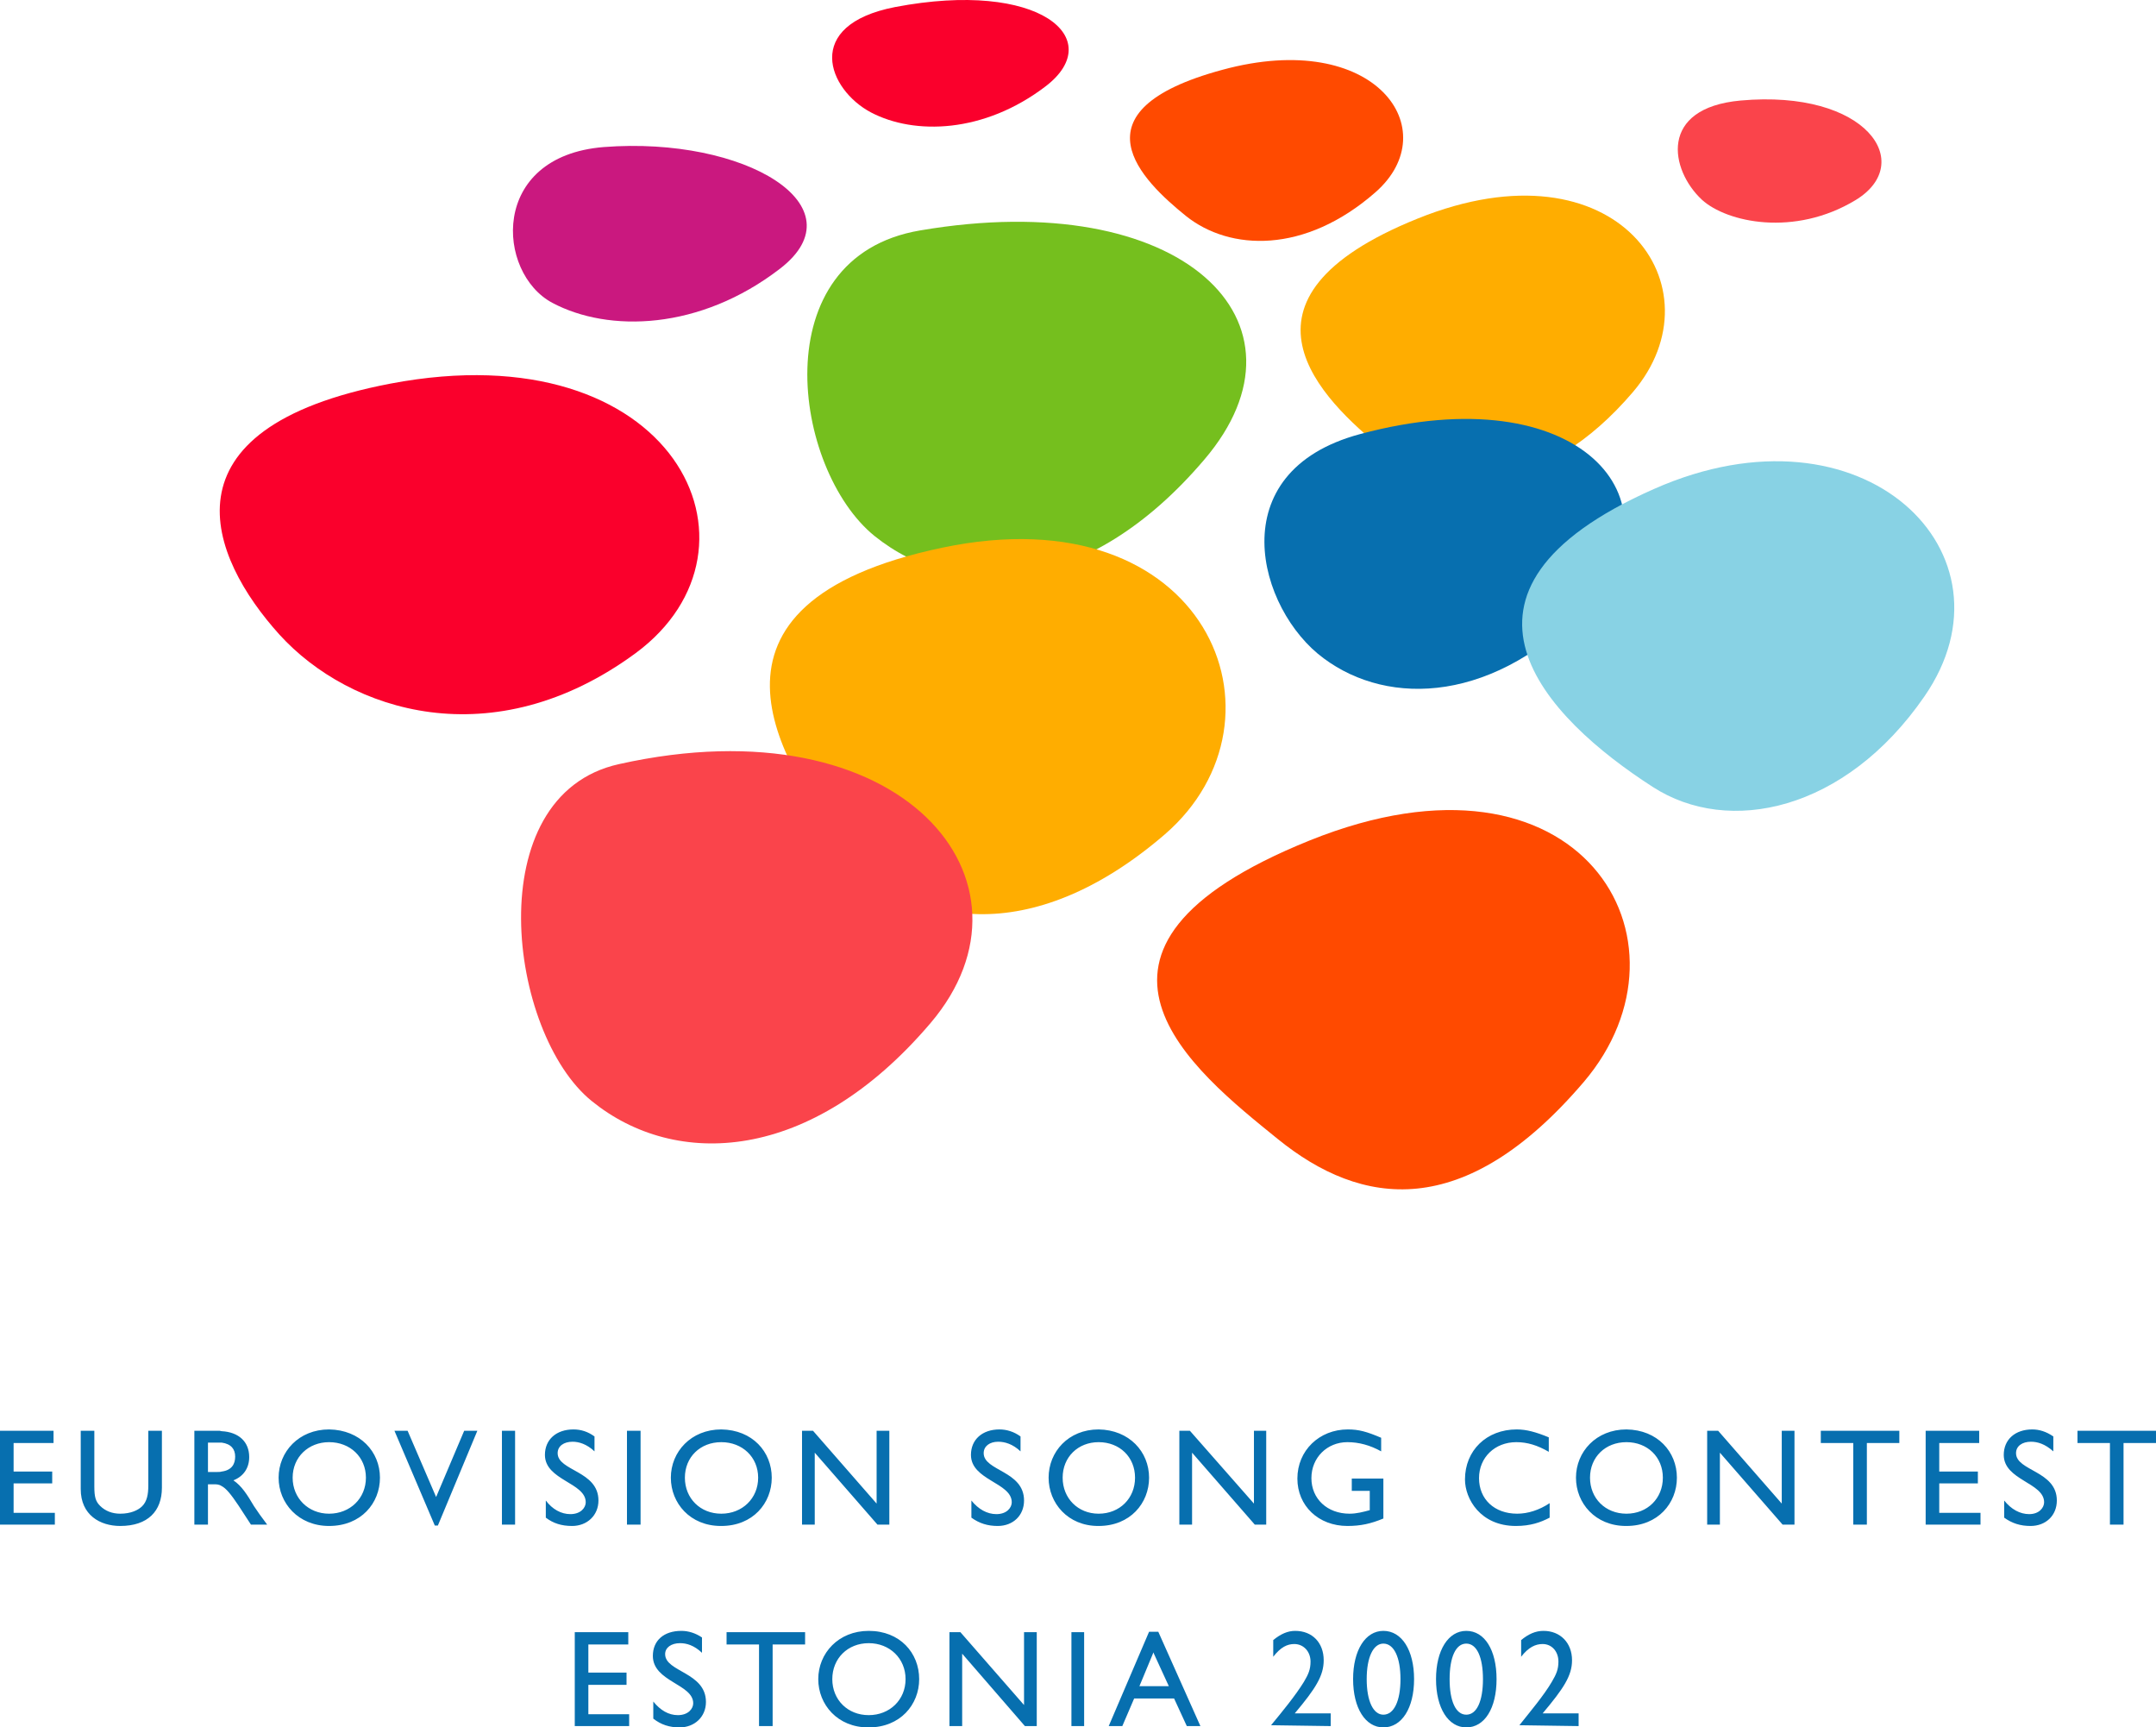
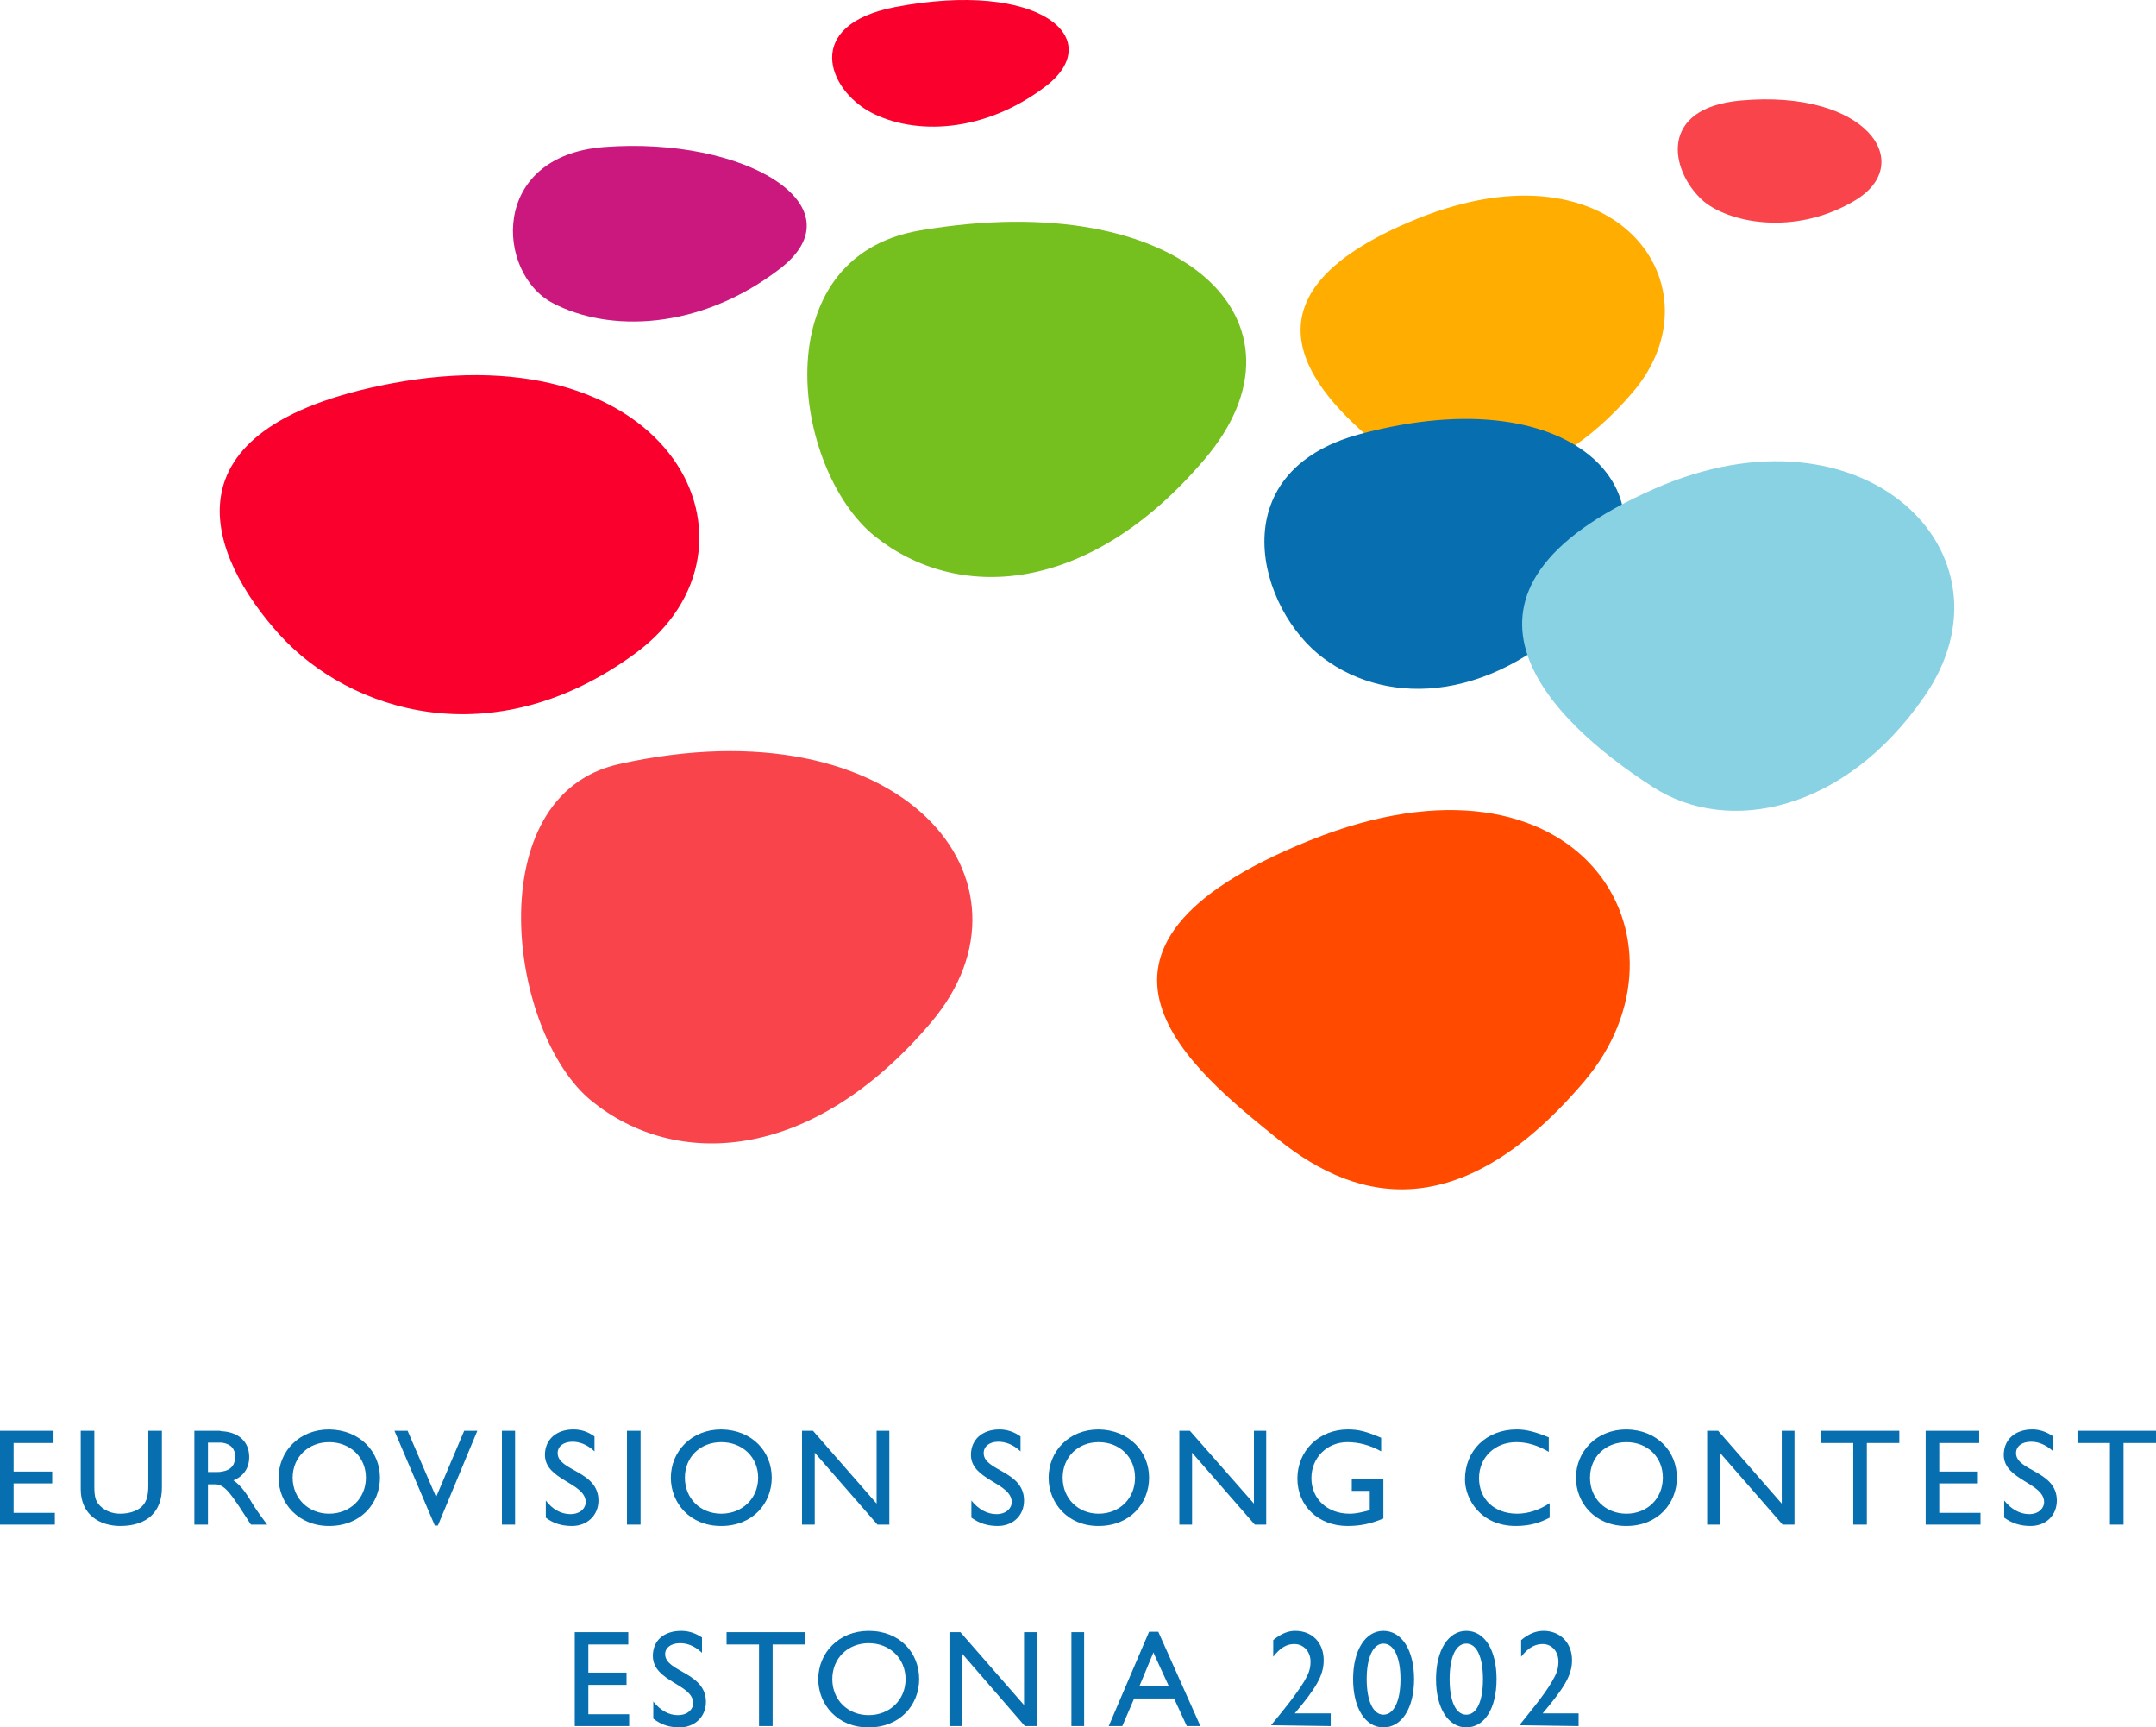
<svg xmlns="http://www.w3.org/2000/svg" version="1.0" width="729.412" height="584.251" viewBox="0 0 729.412 584.251" id="Layer_1" xml:space="preserve">
  <defs id="defs40" />
  <g id="g3">
    <path d="M 295.833,181.254 C 268.224,158.839 257.833,86.996 311.271,77.941 C 399.887,62.801 447.089,108.965 407.459,155.425 C 367.973,201.884 323.442,203.518 295.833,181.254 L 295.833,181.254 z " style="fill:#75bf1e;fill-rule:evenodd" id="path5" />
-     <path d="M 285.74,286.198 C 264.069,258.291 229.036,204.112 318.692,185.261 C 408.199,166.41 439.222,243.151 394.095,282.19 C 348.972,321.078 307.262,313.953 285.74,286.198 L 285.74,286.198 z " style="fill:#ffad00;fill-rule:evenodd" id="path7" />
    <path d="M 468.019,152.011 C 447.089,135.09 411.909,101.246 479.594,73.935 C 547.281,46.622 582.461,97.388 552.476,132.567 C 522.642,167.597 488.799,168.933 468.019,152.011 L 468.019,152.011 z " style="fill:#ffad00;fill-rule:evenodd" id="path9" />
    <path d="M 432.246,385.206 C 404.041,362.347 351.495,321.225 443.08,284.267 C 534.812,247.307 576.377,318.258 535.851,365.906 C 495.332,413.407 460.598,408.211 432.246,385.206 L 432.246,385.206 z " style="fill:#ff4a00;fill-rule:evenodd" id="path11" />
-     <path d="M 401.22,73.043 C 386.528,61.168 361.887,37.567 413.541,23.614 C 465.344,9.514 489.395,43.948 465.344,65.026 C 441.446,85.957 416.066,84.917 401.22,73.043 L 401.22,73.043 z " style="fill:#ff4a00;fill-rule:evenodd" id="path13" />
    <path d="M 447.83,222.666 C 425.566,206.338 412.504,159.583 460.151,146.815 C 534.812,126.776 569.697,169.674 537.783,203.815 C 506.016,237.956 469.947,239.142 447.83,222.666 L 447.83,222.666 z " style="fill:#076faf;fill-rule:evenodd" id="path15" />
    <path d="M 186.88,102.434 C 167.881,92.34 165.506,52.857 204.247,49.738 C 252.193,46.028 291.232,69.779 263.918,90.854 C 236.755,111.785 205.881,112.528 186.88,102.434 L 186.88,102.434 z " style="fill:#ca187f;fill-rule:evenodd" id="path17" />
    <path d="M 94.554,214.651 C 70.805,188.377 52.844,144.885 132.11,129.745 C 228.147,111.488 263.326,185.26 215.084,220.884 C 166.842,256.361 118.305,240.775 94.554,214.651 L 94.554,214.651 z " style="fill:#fa002c;fill-rule:evenodd" id="path19" />
    <path d="M 575.781,67.552 C 564.947,57.458 561.085,36.528 588.844,34.005 C 631.592,30.145 648.367,55.231 627.734,67.7 C 607.104,80.169 584.244,75.271 575.781,67.552 L 575.781,67.552 z " style="fill:#fa444b;fill-rule:evenodd" id="path21" />
    <path d="M 294.645,38.013 C 280.099,30.294 271.49,8.474 302.808,2.388 C 351.793,-6.965 374.653,13.076 353.872,29.106 C 332.942,45.138 309.341,45.732 294.645,38.013 L 294.645,38.013 z " style="fill:#fa002c;fill-rule:evenodd" id="path23" />
    <path d="M 200.241,372.438 C 171.888,349.579 161.646,268.978 209.444,258.438 C 305.333,237.064 355.356,298.365 314.833,346.012 C 274.311,393.66 228.442,395.298 200.241,372.438 L 200.241,372.438 z " style="fill:#fa444b;fill-rule:evenodd" id="path25" />
    <path d="M 559.155,266.157 C 522.937,242.852 480.931,200.105 559.601,165.37 C 630.404,134.05 684.435,187.34 651.038,235.581 C 624.32,274.322 584.836,282.783 559.155,266.157 L 559.155,266.157 z " style="fill:#88d2e4;fill-rule:evenodd" id="path27" />
    <path d="M 390.387,574.459 L 390.387,570.301 L 395.433,570.301 L 390.387,559.317 L 390.387,551.9 L 391.87,551.9 L 406.12,583.806 L 401.519,583.806 L 397.211,574.459 L 390.387,574.459 L 390.387,574.459 z M 390.387,551.899 L 390.387,559.316 L 390.237,558.871 L 385.487,570.301 L 390.387,570.301 L 390.387,574.459 L 383.707,574.459 L 379.698,583.806 L 375.097,583.806 L 388.752,551.9 L 390.387,551.9 L 390.387,551.899 z M 293.903,584.251 L 293.903,580.101 C 301.028,580.101 306.37,574.906 306.37,567.926 C 306.37,560.946 301.028,555.758 293.903,555.758 L 293.903,551.6 C 304.441,551.6 310.972,559.017 310.972,567.926 C 310.973,576.534 304.589,584.251 293.903,584.251 L 293.903,584.251 z M 366.783,552.046 L 362.481,552.046 L 362.481,583.806 L 366.783,583.806 L 366.783,552.046 L 366.783,552.046 z M 350.753,552.046 L 346.449,552.046 L 346.449,576.68 L 324.927,552.046 L 321.215,552.046 L 321.215,583.806 L 325.519,583.806 L 325.519,559.317 L 346.747,583.806 L 350.753,583.806 L 350.753,552.046 L 350.753,552.046 z M 212.561,552.046 L 194.452,552.046 L 194.452,583.806 L 212.857,583.806 L 212.857,579.801 L 199.052,579.801 L 199.052,569.855 L 211.967,569.855 L 211.967,565.705 L 199.052,565.705 L 199.052,556.205 L 212.561,556.205 L 212.561,552.046 L 212.561,552.046 z M 293.903,551.6 L 293.903,555.758 L 293.903,555.758 C 286.778,555.758 281.582,560.946 281.582,567.926 C 281.582,574.906 286.778,580.101 293.903,580.101 L 293.903,580.101 L 293.903,584.251 C 293.903,584.251 293.903,584.251 293.755,584.251 C 283.363,584.251 276.832,576.534 276.832,567.926 C 276.832,559.171 283.661,551.6 293.903,551.6 L 293.903,551.6 L 293.903,551.6 z M 272.379,552.046 L 245.809,552.046 L 245.809,556.204 L 256.793,556.204 L 256.793,583.806 L 261.395,583.806 L 261.395,556.204 L 272.379,556.204 L 272.379,552.046 L 272.379,552.046 z M 237.497,553.829 C 235.272,552.338 232.896,551.6 230.521,551.6 C 224.583,551.6 220.873,554.867 220.873,560.063 C 220.873,568.818 234.527,569.563 234.527,576.089 C 234.527,577.872 232.896,580.101 229.333,580.101 C 226.214,580.101 223.395,578.464 221.02,575.497 L 221.02,581.284 C 223.693,583.368 226.512,584.251 229.926,584.251 C 234.972,584.251 238.833,580.692 238.833,575.643 C 238.833,565.551 225.028,565.551 225.028,559.463 C 225.028,557.241 227.105,555.758 230.074,555.758 C 232.299,555.758 234.824,556.496 237.495,559.017 L 237.495,553.829 L 237.497,553.829 z " style="fill:#076faf;fill-rule:evenodd" id="path29" />
    <path d="M 729.412,483.914 L 702.845,483.914 L 702.845,488.072 L 713.828,488.072 L 713.828,515.674 L 718.429,515.674 L 718.429,488.072 L 729.412,488.072 L 729.412,483.914 L 729.412,483.914 z M 550.251,516.119 L 550.251,511.969 C 557.376,511.969 562.572,506.774 562.572,499.794 C 562.572,492.814 557.376,487.773 550.251,487.773 L 550.251,483.468 C 560.789,483.614 567.322,491.039 567.322,499.794 C 567.322,508.402 560.938,516.119 550.251,516.119 L 550.251,516.119 z M 694.678,485.843 C 692.303,484.206 689.928,483.468 687.552,483.468 C 681.765,483.468 677.906,486.881 677.906,492.077 C 677.906,500.685 691.56,501.431 691.56,508.11 C 691.56,509.885 689.927,512.115 686.514,512.115 C 683.397,512.115 680.43,510.485 678.051,507.511 L 678.051,513.307 C 680.726,515.236 683.543,516.12 686.959,516.12 C 692.155,516.12 695.864,512.561 695.864,507.512 C 695.864,497.42 682.059,497.574 682.059,491.487 C 682.059,489.111 684.138,487.628 687.105,487.628 C 689.334,487.628 691.855,488.366 694.676,490.887 L 694.676,485.843 L 694.678,485.843 z M 669.593,483.914 L 651.485,483.914 L 651.485,515.674 L 670.04,515.674 L 670.04,511.669 L 656.085,511.669 L 656.085,501.723 L 669.148,501.723 L 669.148,497.719 L 656.085,497.719 L 656.085,488.073 L 669.594,488.073 L 669.594,483.914 L 669.593,483.914 z M 642.575,483.914 L 616.008,483.914 L 616.008,488.072 L 626.991,488.072 L 626.991,515.674 L 631.592,515.674 L 631.592,488.072 L 642.575,488.072 L 642.575,483.914 L 642.575,483.914 z M 607.104,483.914 L 602.799,483.914 L 602.799,508.548 L 581.274,483.914 L 577.565,483.914 L 577.565,515.674 L 581.87,515.674 L 581.87,491.331 L 603.096,515.674 L 607.105,515.674 L 607.105,483.914 L 607.104,483.914 z M 550.251,483.468 L 550.251,487.773 L 550.251,487.773 C 543.126,487.773 537.93,492.815 537.93,499.794 C 537.93,506.773 543.126,511.969 550.251,511.969 L 550.251,511.969 L 550.251,516.119 C 550.251,516.119 550.251,516.119 550.101,516.119 C 539.713,516.119 533.18,508.402 533.18,499.794 C 533.18,491.039 540.009,483.468 550.251,483.468 L 550.251,483.468 L 550.251,483.468 z M 523.979,486.143 C 519.671,484.36 516.409,483.468 513.141,483.468 C 502.9,483.468 495.628,490.593 495.628,500.386 C 495.628,506.919 500.824,516.119 512.846,516.119 C 517.742,516.119 521.159,514.935 524.275,513.306 L 524.275,508.402 C 520.712,510.777 516.854,511.968 513.292,511.968 C 505.571,511.968 500.379,507.064 500.379,499.939 C 500.379,492.968 505.721,487.772 512.996,487.772 C 516.705,487.772 520.117,488.809 523.979,491.039 L 523.979,486.143 L 523.979,486.143 z " style="fill:#076faf;fill-rule:evenodd" id="path31" />
    <path d="M 468.019,500.094 L 457.33,500.094 L 457.33,504.244 L 463.414,504.244 L 463.414,510.777 C 461.189,511.369 458.964,511.968 456.589,511.968 C 449.018,511.968 443.672,506.918 443.672,499.939 C 443.672,492.968 449.018,487.772 455.847,487.772 C 459.706,487.772 463.565,488.809 467.273,490.884 L 467.273,486.288 C 462.377,484.205 459.707,483.467 455.994,483.467 C 446.348,483.467 438.927,490.592 438.927,500.093 C 438.927,509.293 446.052,516.118 455.848,516.118 C 460.298,516.118 463.715,515.381 468.02,513.597 L 468.02,500.094 L 468.019,500.094 z M 371.682,516.119 L 371.682,511.969 C 378.807,511.969 384.003,506.774 384.003,499.794 C 384.003,492.814 378.807,487.773 371.682,487.773 L 371.682,483.468 C 382.074,483.614 388.753,491.039 388.753,499.794 C 388.753,508.402 382.369,516.119 371.682,516.119 L 371.682,516.119 z M 428.384,483.914 L 424.23,483.914 L 424.23,508.548 L 402.558,483.914 L 398.995,483.914 L 398.995,515.674 L 403.299,515.674 L 403.299,491.331 L 424.526,515.674 L 428.384,515.674 L 428.384,483.914 L 428.384,483.914 z M 371.682,483.468 L 371.682,487.773 L 371.682,487.773 C 364.706,487.773 359.513,492.815 359.513,499.794 C 359.513,506.773 364.707,511.969 371.682,511.969 L 371.682,511.969 L 371.682,516.119 L 371.536,516.119 C 361.294,516.119 354.763,508.402 354.763,499.794 C 354.762,491.039 361.441,483.468 371.682,483.468 L 371.682,483.468 L 371.682,483.468 z M 345.262,485.843 C 343.034,484.206 340.513,483.468 338.137,483.468 C 332.349,483.468 328.489,486.881 328.489,492.077 C 328.489,500.685 342.294,501.431 342.294,508.11 C 342.294,509.885 340.663,512.115 337.1,512.115 C 333.981,512.115 331.015,510.485 328.64,507.511 L 328.64,513.307 C 331.311,515.236 334.132,516.12 337.544,516.12 C 342.74,516.12 346.451,512.561 346.451,507.512 C 346.451,497.42 332.796,497.574 332.796,491.487 C 332.796,489.111 334.873,487.628 337.692,487.628 C 339.919,487.628 342.592,488.366 345.263,490.887 L 345.263,485.843 L 345.262,485.843 z " style="fill:#076faf;fill-rule:evenodd" id="path33" />
    <path d="M 300.878,483.914 L 296.574,483.914 L 296.574,508.548 L 275.05,483.914 L 271.34,483.914 L 271.34,515.674 L 275.644,515.674 L 275.644,491.331 L 296.87,515.674 L 300.878,515.674 L 300.878,483.914 L 300.878,483.914 z M 244.028,516.119 L 244.028,511.969 C 251.153,511.969 256.497,506.774 256.497,499.794 C 256.497,492.814 251.153,487.773 244.028,487.773 L 244.028,483.468 C 254.568,483.614 261.097,491.039 261.097,499.794 C 261.098,508.402 254.716,516.119 244.028,516.119 L 244.028,516.119 z M 244.028,483.468 L 244.028,487.773 L 244.028,487.773 C 236.905,487.773 231.709,492.815 231.709,499.794 C 231.709,506.773 236.905,511.969 244.028,511.969 L 244.028,511.969 L 244.028,516.119 C 244.028,516.119 244.028,516.119 243.88,516.119 C 233.49,516.119 226.959,508.402 226.959,499.794 C 226.959,491.039 233.786,483.468 244.028,483.468 L 244.028,483.468 L 244.028,483.468 z M 111.327,516.119 L 111.327,511.969 C 118.452,511.969 123.796,506.774 123.796,499.794 C 123.796,492.814 118.452,487.773 111.327,487.773 L 111.327,483.468 C 121.867,483.614 128.545,491.039 128.545,499.794 C 128.545,508.402 122.163,516.119 111.327,516.119 L 111.327,516.119 z M 216.717,483.914 L 212.115,483.914 L 212.115,515.674 L 216.717,515.674 L 216.717,483.914 L 216.717,483.914 z M 201.131,485.843 C 198.904,484.206 196.529,483.468 194.006,483.468 C 188.218,483.468 184.358,486.881 184.358,492.077 C 184.358,500.685 198.163,501.431 198.163,508.11 C 198.163,509.885 196.53,512.115 192.967,512.115 C 189.85,512.115 186.882,510.485 184.656,507.511 L 184.656,513.307 C 187.179,515.236 190,516.12 193.56,516.12 C 198.608,516.12 202.467,512.561 202.467,507.512 C 202.467,497.42 188.662,497.574 188.662,491.487 C 188.662,489.111 190.741,487.628 193.71,487.628 C 195.787,487.628 198.46,488.366 201.131,490.887 L 201.131,485.843 L 201.131,485.843 z M 174.263,483.914 L 169.811,483.914 L 169.811,515.674 L 174.263,515.674 L 174.263,483.914 L 174.263,483.914 z M 161.498,483.914 L 157.046,483.914 L 147.546,506.327 L 137.898,483.914 L 133.446,483.914 L 147.101,515.974 L 148.141,515.974 L 161.498,483.914 L 161.498,483.914 z M 111.327,483.468 L 111.327,487.773 L 111.327,487.773 C 104.352,487.773 99.008,492.815 99.008,499.794 C 99.008,506.773 104.352,511.969 111.327,511.969 L 111.327,511.969 L 111.327,516.119 L 111.327,516.119 C 100.937,516.119 94.258,508.402 94.258,499.794 C 94.258,491.039 101.085,483.468 111.327,483.468 L 111.327,483.468 L 111.327,483.468 z M 74.961,502.614 L 74.961,497.718 C 78.522,497.272 79.561,495.043 79.561,492.667 C 79.561,490.146 78.226,488.363 74.961,487.917 L 74.961,484.059 C 80.749,484.359 84.311,487.625 84.311,492.814 C 84.311,496.527 82.382,499.347 78.969,500.685 C 81.788,502.614 83.569,505.435 85.945,509.44 C 87.428,511.669 88.17,512.707 90.397,515.673 L 84.905,515.673 L 80.749,509.293 C 78.078,505.29 76.445,503.36 74.961,502.614 L 74.961,502.614 z M 74.961,484.06 L 74.961,487.918 C 74.365,487.918 73.921,487.918 73.328,487.918 L 70.359,487.918 L 70.359,497.864 L 73.328,497.864 C 73.922,497.864 74.516,497.864 74.961,497.718 L 74.961,502.614 C 74.069,502.022 73.18,502.022 72.288,502.022 L 70.358,502.022 L 70.358,515.673 L 65.756,515.673 L 65.756,483.913 L 73.773,483.913 C 74.218,483.914 74.516,483.914 74.961,484.06 L 74.961,484.06 z M 54.773,483.914 L 50.173,483.914 L 50.173,502.469 C 50.173,505.436 49.727,507.811 48.094,509.441 C 46.759,510.778 44.236,511.969 40.673,511.969 C 38.002,511.969 35.625,511.077 33.844,509.294 C 32.361,507.811 31.915,506.327 31.915,502.761 L 31.915,483.914 L 27.312,483.914 L 27.312,503.652 C 27.312,512.415 33.844,516.119 40.673,516.119 C 50.024,516.119 54.774,511.077 54.774,503.206 L 54.774,483.914 L 54.773,483.914 z M 18.109,483.914 L 0,483.914 L 0,515.674 L 18.555,515.674 L 18.555,511.669 L 4.603,511.669 L 4.603,501.723 L 17.664,501.723 L 17.664,497.719 L 4.603,497.719 L 4.603,488.073 L 18.11,488.073 L 18.11,483.914 L 18.109,483.914 z " style="fill:#076faf;fill-rule:evenodd" id="path35" />
    <path d="M 534.071,579.509 L 521.899,579.509 C 529.025,571.047 531.845,566.742 531.845,561.546 C 531.845,555.605 527.837,551.6 522.195,551.6 C 519.524,551.6 517.149,552.638 514.629,554.713 L 514.629,560.355 C 517.15,557.088 519.525,556.05 521.9,556.05 C 525.017,556.05 527.242,558.579 527.242,561.992 C 527.242,564.659 526.501,566.296 525.017,568.817 C 522.346,573.421 517.446,579.209 514.034,583.513 L 534.072,583.805 L 534.072,579.509 L 534.071,579.509 z M 496.069,584.251 L 496.069,579.947 C 499.632,579.947 501.712,575.35 501.712,567.926 C 501.712,560.509 499.632,555.905 496.069,555.905 L 496.069,551.6 C 502.307,551.6 506.311,558.134 506.311,567.926 C 506.312,577.726 502.308,584.251 496.069,584.251 L 496.069,584.251 z M 496.069,551.6 L 496.069,555.905 C 492.506,555.905 490.431,560.509 490.431,567.926 C 490.431,575.351 492.506,579.947 496.069,579.947 L 496.069,584.251 C 489.986,584.251 485.832,577.726 485.832,567.926 C 485.832,558.134 489.986,551.6 496.069,551.6 L 496.069,551.6 z M 468.019,584.251 L 468.019,579.947 C 471.582,579.947 473.807,575.35 473.807,567.926 C 473.807,560.509 471.581,555.905 468.019,555.905 L 468.019,551.6 C 474.252,551.6 478.407,558.134 478.407,567.926 C 478.406,577.726 474.252,584.251 468.019,584.251 L 468.019,584.251 z M 468.019,551.6 L 468.019,555.905 C 464.602,555.905 462.377,560.509 462.377,567.926 C 462.377,575.351 464.602,579.947 468.019,579.947 L 468.019,584.251 C 461.931,584.251 457.777,577.726 457.777,567.926 C 457.776,558.134 461.931,551.6 468.019,551.6 L 468.019,551.6 z M 450.205,579.509 L 438.034,579.509 C 445.159,571.047 447.83,566.742 447.83,561.546 C 447.83,555.605 443.972,551.6 438.18,551.6 C 435.659,551.6 433.284,552.638 430.759,554.713 L 430.759,560.355 C 433.284,557.088 435.509,556.05 437.884,556.05 C 441.001,556.05 443.376,558.579 443.376,561.992 C 443.376,564.659 442.634,566.296 441.15,568.817 C 438.33,573.421 433.58,579.209 430.016,583.513 L 450.204,583.805 L 450.204,579.509 L 450.205,579.509 z " style="fill:#076faf;fill-rule:evenodd" id="path37" />
  </g>
</svg>